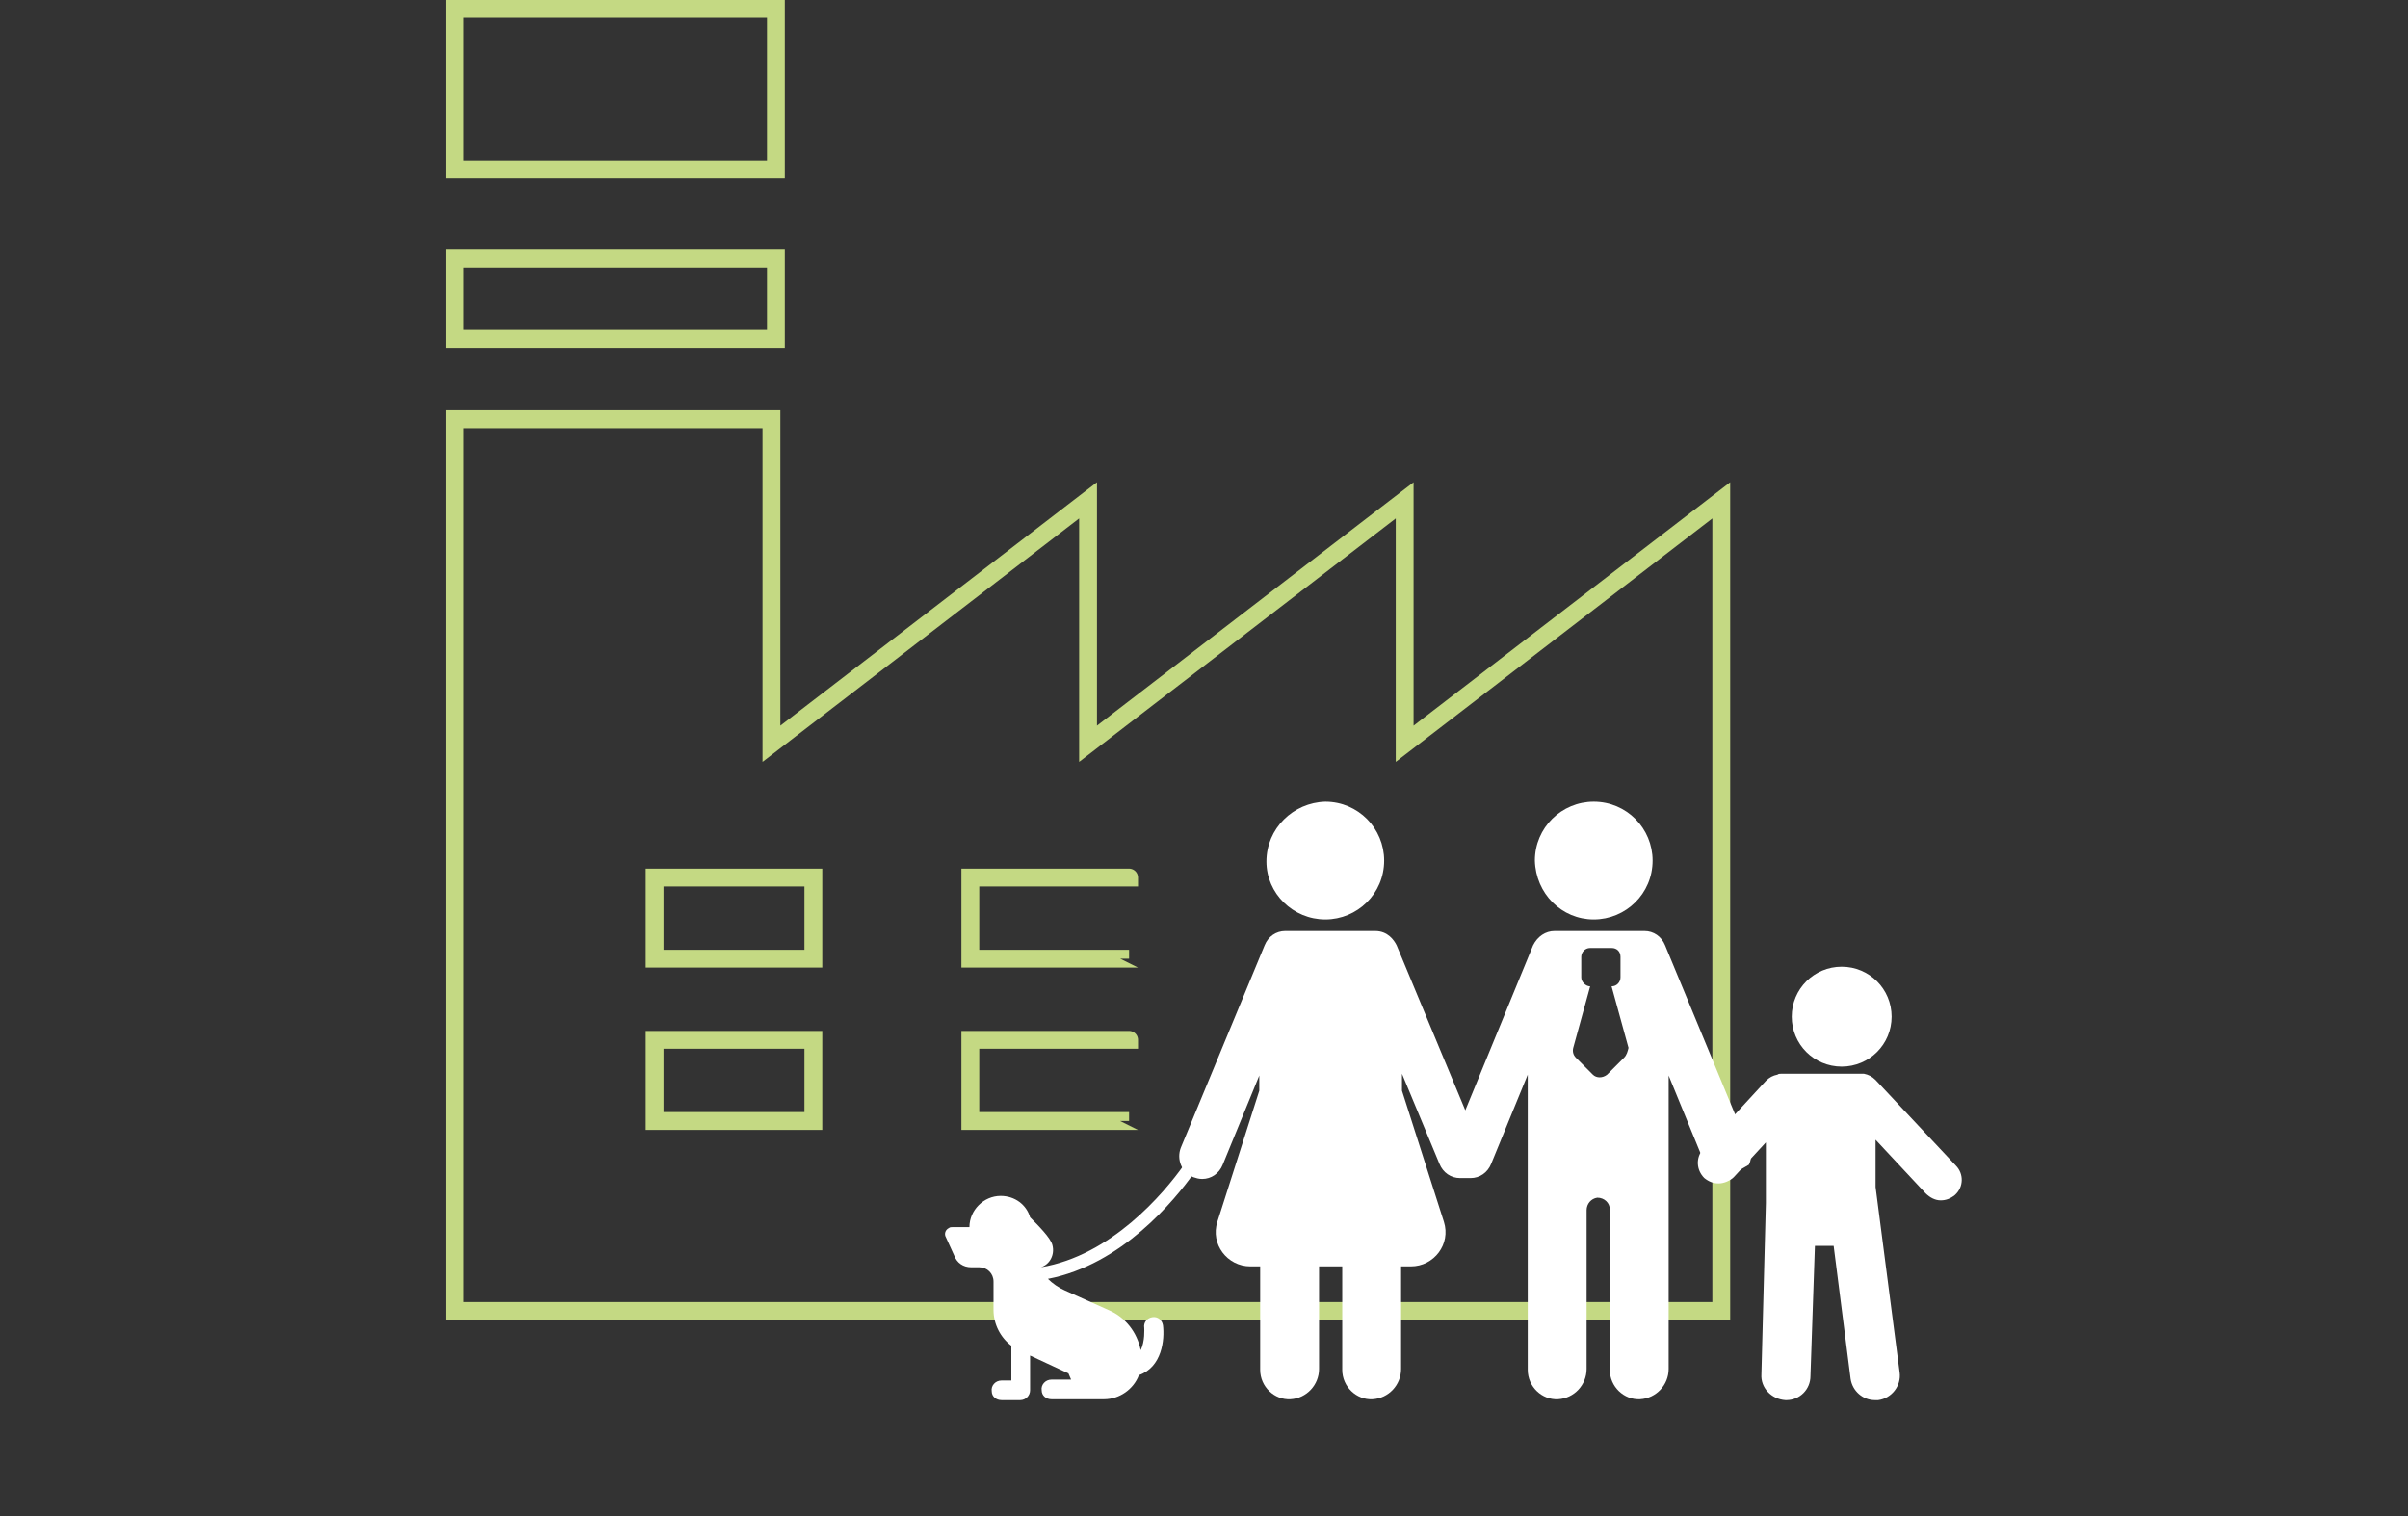
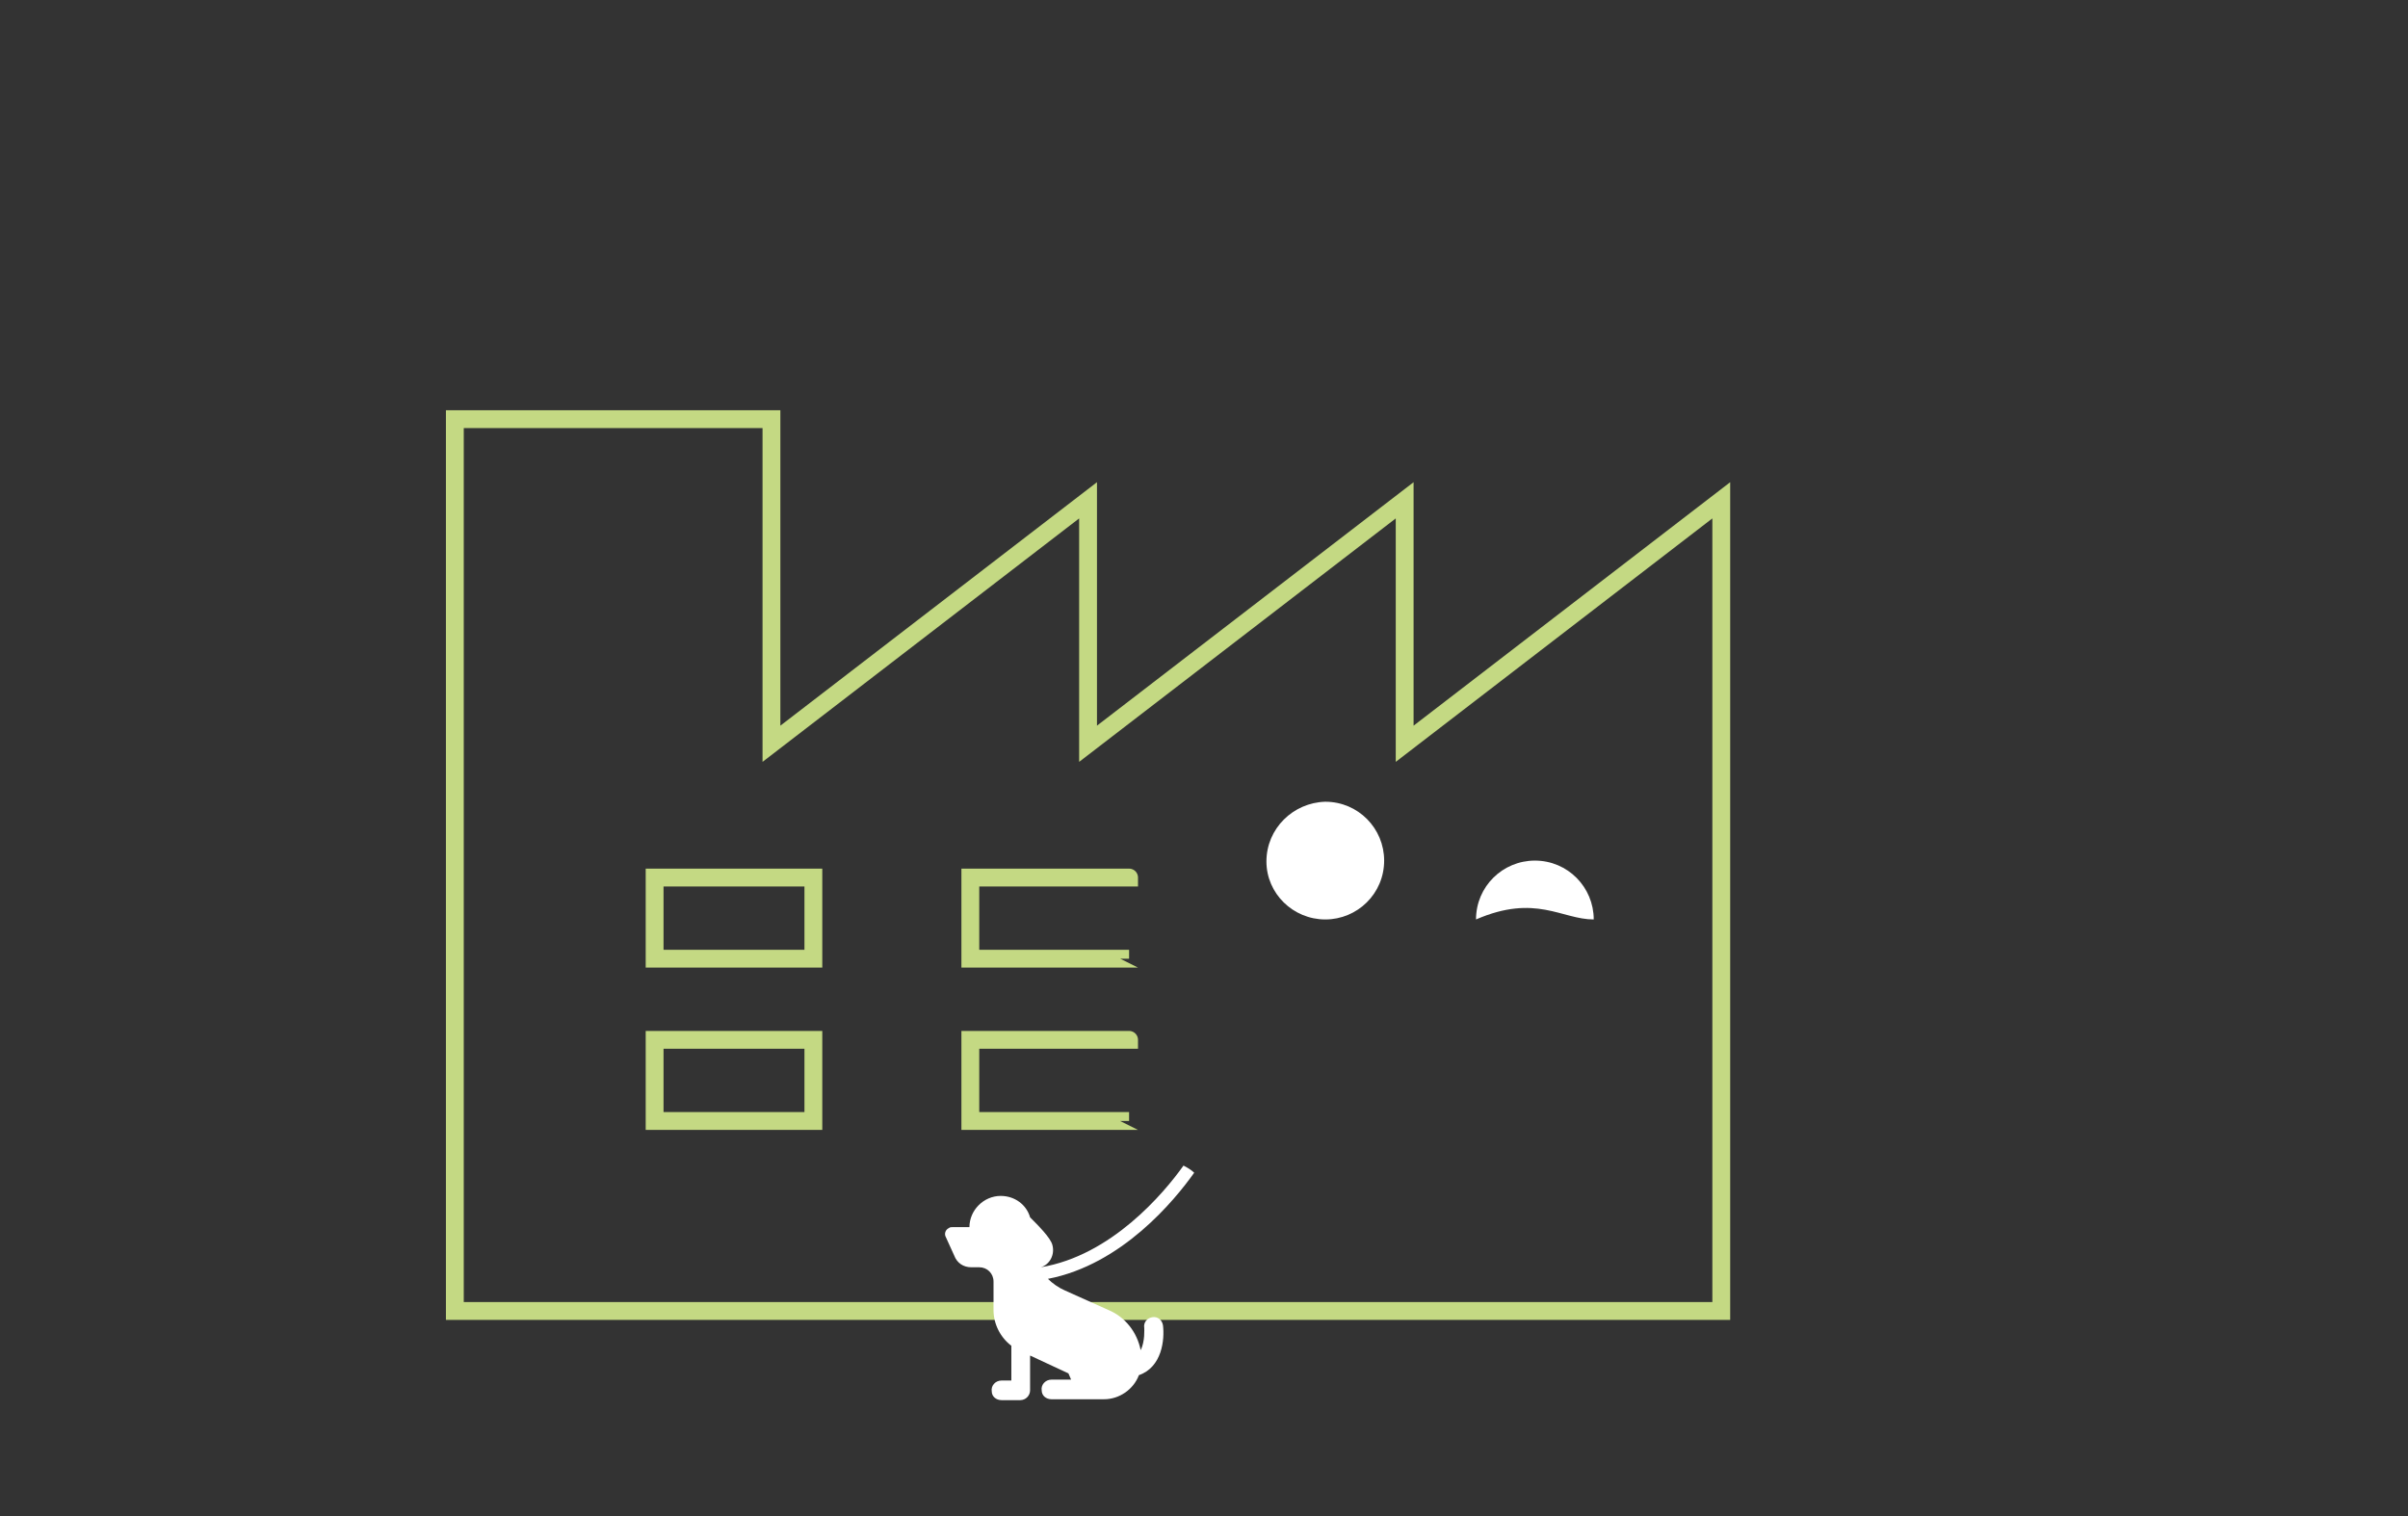
<svg xmlns="http://www.w3.org/2000/svg" version="1.1" baseProfile="basic" id="mittelstand" x="0px" y="0px" viewBox="0 0 270 170" xml:space="preserve">
  <rect x="0" y="0" width="270" height="170" fill="#333333" stroke="none" />
  <g id="outliner">
-     <rect id="Rectangle-path" x="51" y="29" fill="none" stroke="#C4D983" stroke-width="2" width="36" height="9" />
-     <rect id="Rectangle-path_1_" x="51" y="1" fill="none" stroke="#C4D983" stroke-width="2" width="36" height="18" />
    <path id="Shape" fill="none" stroke="#C4D983" stroke-width="2" d="M157.5,83.4V56.1L122,83.4V56.1   L86.5,83.4V47H51v100h35.5H193V56.1L157.5,83.4z M91.1,125.7H73.4v-9.1h17.8   v9.1H91.1z M91.1,107.5H73.4v-9.1h17.8V107.5H91.1z M126.6,125.7   h-17.8v-9.1h17.8C126.6,116.6,126.6,125.7,126.6,125.7z M126.6,107.5   h-17.8v-9.1h17.8C126.6,98.4,126.6,107.5,126.6,107.5z" />
  </g>
  <g id="familiy">
-     <path id="Fill-1" fill="#FFFFFF" d="M182.1,118.6L180.2,120.5c-0.5,0.4-1.2,0.4-1.6,0   l-1.9-1.9c-0.3-0.3-0.4-0.7-0.3-1.1l1.9-6.9c-0.5,0-1-0.5-1-1   v-2.3c0-0.5,0.4-1,1-1h2.4c0.6,0,1,0.4,1,1v2.3c0,0.5-0.4,1-1,1L182.6,117.5   C182.5,117.9,182.4,118.3,182.1,118.6 M196.1,130.6   c0.3-0.6,0.3-1.3,0-1.9L186.7,106c-0.4-1-1.3-1.6-2.3-1.6l0,0   h-10.1l0,0c-1,0-1.9,0.6-2.4,1.6l-7.6,18.5l-7.7-18.5   c-0.3-0.6-1-1.6-2.4-1.6h-10.1l0,0c-1,0-1.9,0.6-2.3,1.6   l-9.4,22.7C131.9,130,132.5,131.5,133.8,132c0.3,0.1,0.6,0.2,1,0.2   c1,0,1.9-0.6,2.3-1.6l4.1-10v1.7L136.5,137c-0.8,2.5,1.1,5,3.7,5h1.1   v11.6c0,1.9,1.6,3.4,3.4,3.3c1.8-0.1,3.2-1.6,3.2-3.4   V142H150.5v11.6c0,1.9,1.6,3.4,3.4,3.3   c1.8-0.1,3.2-1.6,3.2-3.4V142h1.1c2.6,0,4.5-2.5,3.7-5   l-4.7-14.7v-1.9L161.4,130.5c0.4,1,1.3,1.6,2.3,1.6   c0.2,0,1,0,1.2,0c1,0,1.9-0.6,2.3-1.6l4.1-10v33.1   c0,1.9,1.6,3.4,3.4,3.3c1.8-0.1,3.2-1.6,3.2-3.4v-17.8   c0-0.7,0.5-1.3,1.2-1.4c0.8,0,1.4,0.6,1.4,1.3v18   c0,1.9,1.6,3.4,3.4,3.3c1.8-0.1,3.2-1.6,3.2-3.4v-32.9   l4.1,10c0.3,0.6,0.7,1.1,1.3,1.3   C192.7,132.7,196.1,130.6,196.1,130.6" />
-     <path id="Fill-4" fill="#FFFFFF" d="M178.7,103.1c3.6,0,6.6-2.9,6.6-6.6   c0-3.6-2.9-6.6-6.6-6.6c-3.6,0-6.6,2.9-6.6,6.6   C172.2,100.2,175.1,103.1,178.7,103.1" />
+     <path id="Fill-4" fill="#FFFFFF" d="M178.7,103.1c0-3.6-2.9-6.6-6.6-6.6c-3.6,0-6.6,2.9-6.6,6.6   C172.2,100.2,175.1,103.1,178.7,103.1" />
    <path id="Fill-6" fill="#FFFFFF" d="M148.6,103.1c3.6,0,6.6-2.9,6.6-6.6   c0-3.6-2.9-6.6-6.6-6.6C145,90,142,92.9,142,96.6   C142,100.2,145,103.1,148.6,103.1" />
    <path id="Fill-8" fill="#FFFFFF" d="M106.4,137.7c0.1-0.1,0.3-0.1,0.4-0.1   h1.9c0-1.9,1.6-3.5,3.5-3.5c1.6,0,2.9,1,3.3,2.4l0,0   c0.9,0.9,2.3,2.3,2.5,3.1c0.3,1.1-0.3,2.2-1.3,2.5   c7.9-1.3,13.8-8.3,16-11.4c0.4,0.2,0.9,0.5,1.2,0.8   c-2.2,3.1-8.1,10.3-16.4,11.9c0.5,0.5,1.2,1,1.9,1.3l4.9,2.2   c1.9,0.8,3.2,2.5,3.6,4.5c0.5-1,0.4-2.4,0.4-2.5   c-0.1-0.6,0.3-1.1,0.9-1.2c0.6-0.1,1.1,0.3,1.2,0.9   c0.2,1.6-0.1,4.7-2.7,5.6c-0.6,1.6-2.2,2.7-3.9,2.7   h-5.9c-0.6,0-1.1-0.4-1.1-1c-0.1-0.6,0.4-1.2,1.1-1.2   h2.2C120,154.5,119.9,154.2,119.8,154L115.5,152v3.9C115.5,156.5,115,157,114.4,157   h-2.1c-0.6,0-1.1-0.4-1.1-1c-0.1-0.6,0.4-1.2,1.1-1.2   h1.1v-3.9c-1.2-0.9-2-2.4-2-4v-3.2c0-0.9-0.7-1.6-1.6-1.6   h-0.9c-0.9,0-1.6-0.5-1.9-1.3l-1-2.2   C105.9,138.3,106,137.9,106.4,137.7" />
-     <path id="Fill-10" fill="#FFFFFF" d="M212.1,114c0,3.1-2.5,5.6-5.6,5.6   s-5.6-2.5-5.6-5.6s2.5-5.6,5.6-5.6S212.1,110.9,212.1,114" />
-     <path id="Fill-12" fill="#FFFFFF" d="M197.5,154.1c-0.1,1.5,1.1,2.8,2.7,2.9h0.1   c1.5,0,2.7-1.2,2.7-2.7l0.5-14.6h2.1L207.5,154.6   C207.7,156,208.9,157,210.2,157c0.1,0,0.2,0,0.4,0   c1.5-0.2,2.6-1.6,2.4-3.1l-2.7-20.8v-5.3l5.6,6   c0.5,0.5,1.1,0.8,1.7,0.8c0.6,0,1.1-0.2,1.6-0.6   c1-0.9,1-2.4,0.1-3.3l-9-9.6C209.9,120.7,209.5,120.5,209,120.4   c-0.1,0-0.2,0-0.3,0l0,0l0,0h-9c-0.1,0-0.3,0-0.4,0.1   c-0.5,0.1-0.9,0.3-1.3,0.7l-7,7.6c-0.9,1-0.8,2.4,0.1,3.3   c0.5,0.4,1,0.6,1.6,0.6s1.3-0.3,1.7-0.7l3.6-3.9v6.8   L197.5,154.1z" />
  </g>
</svg>